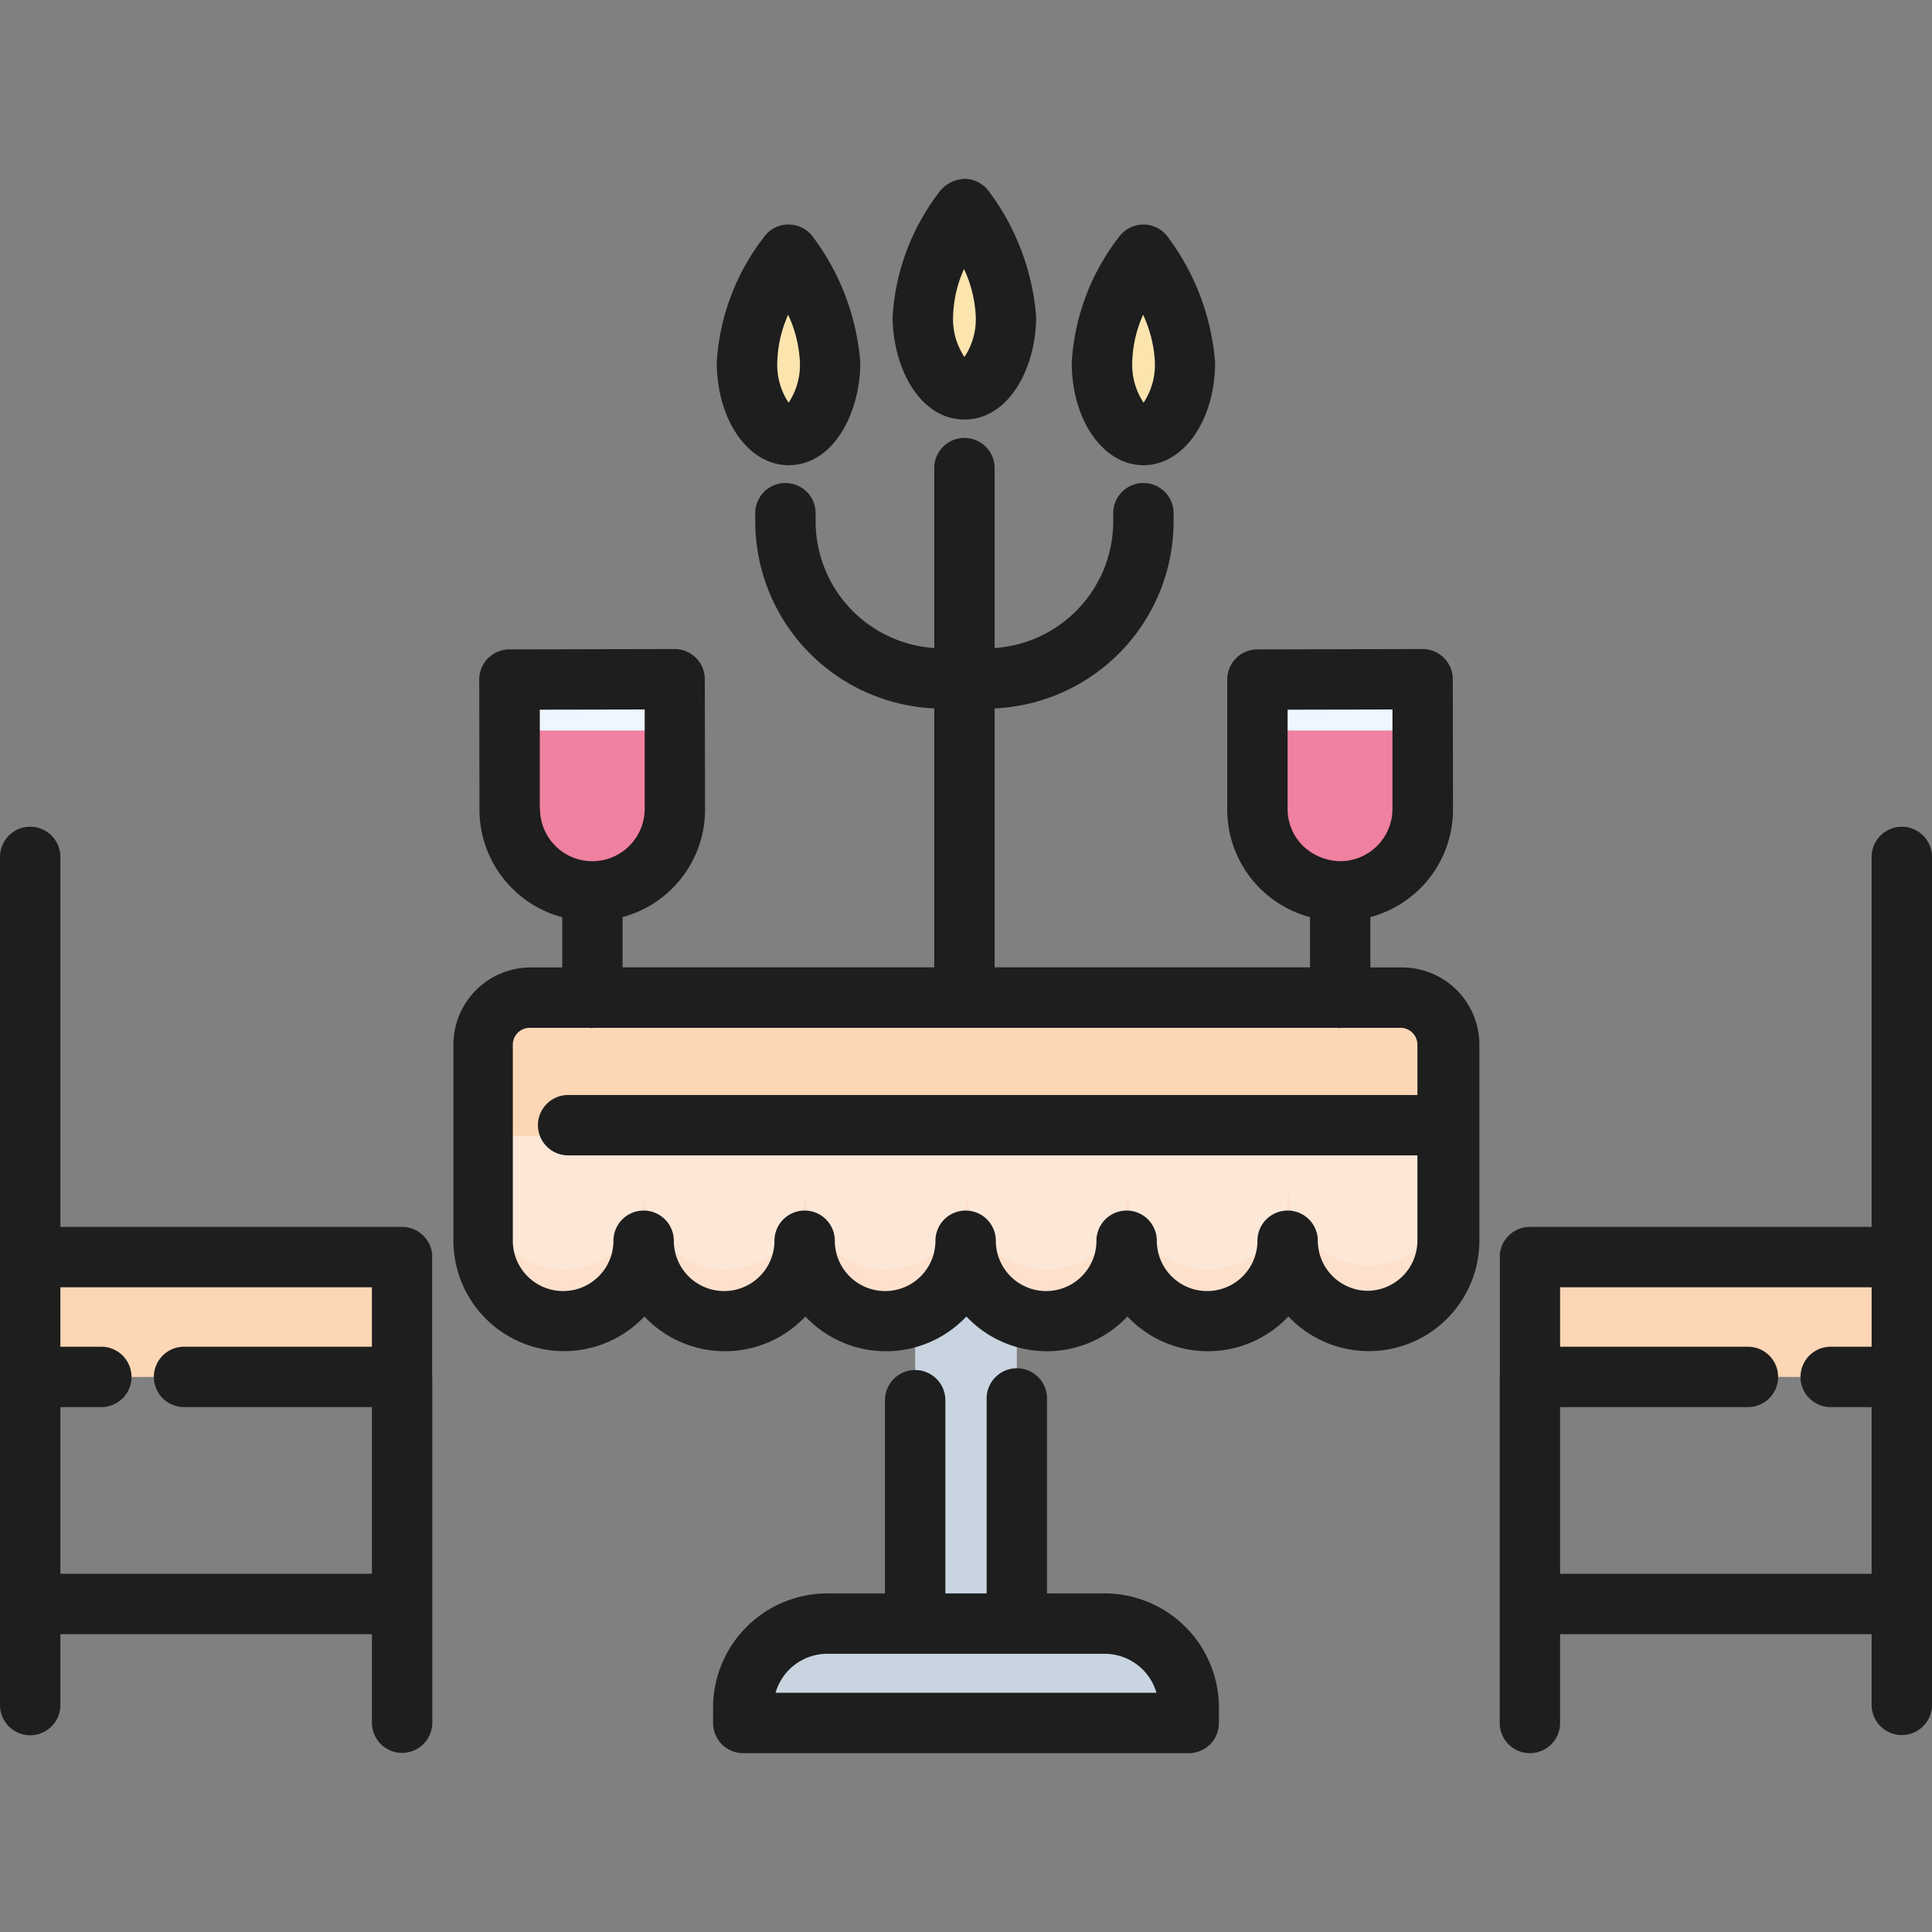
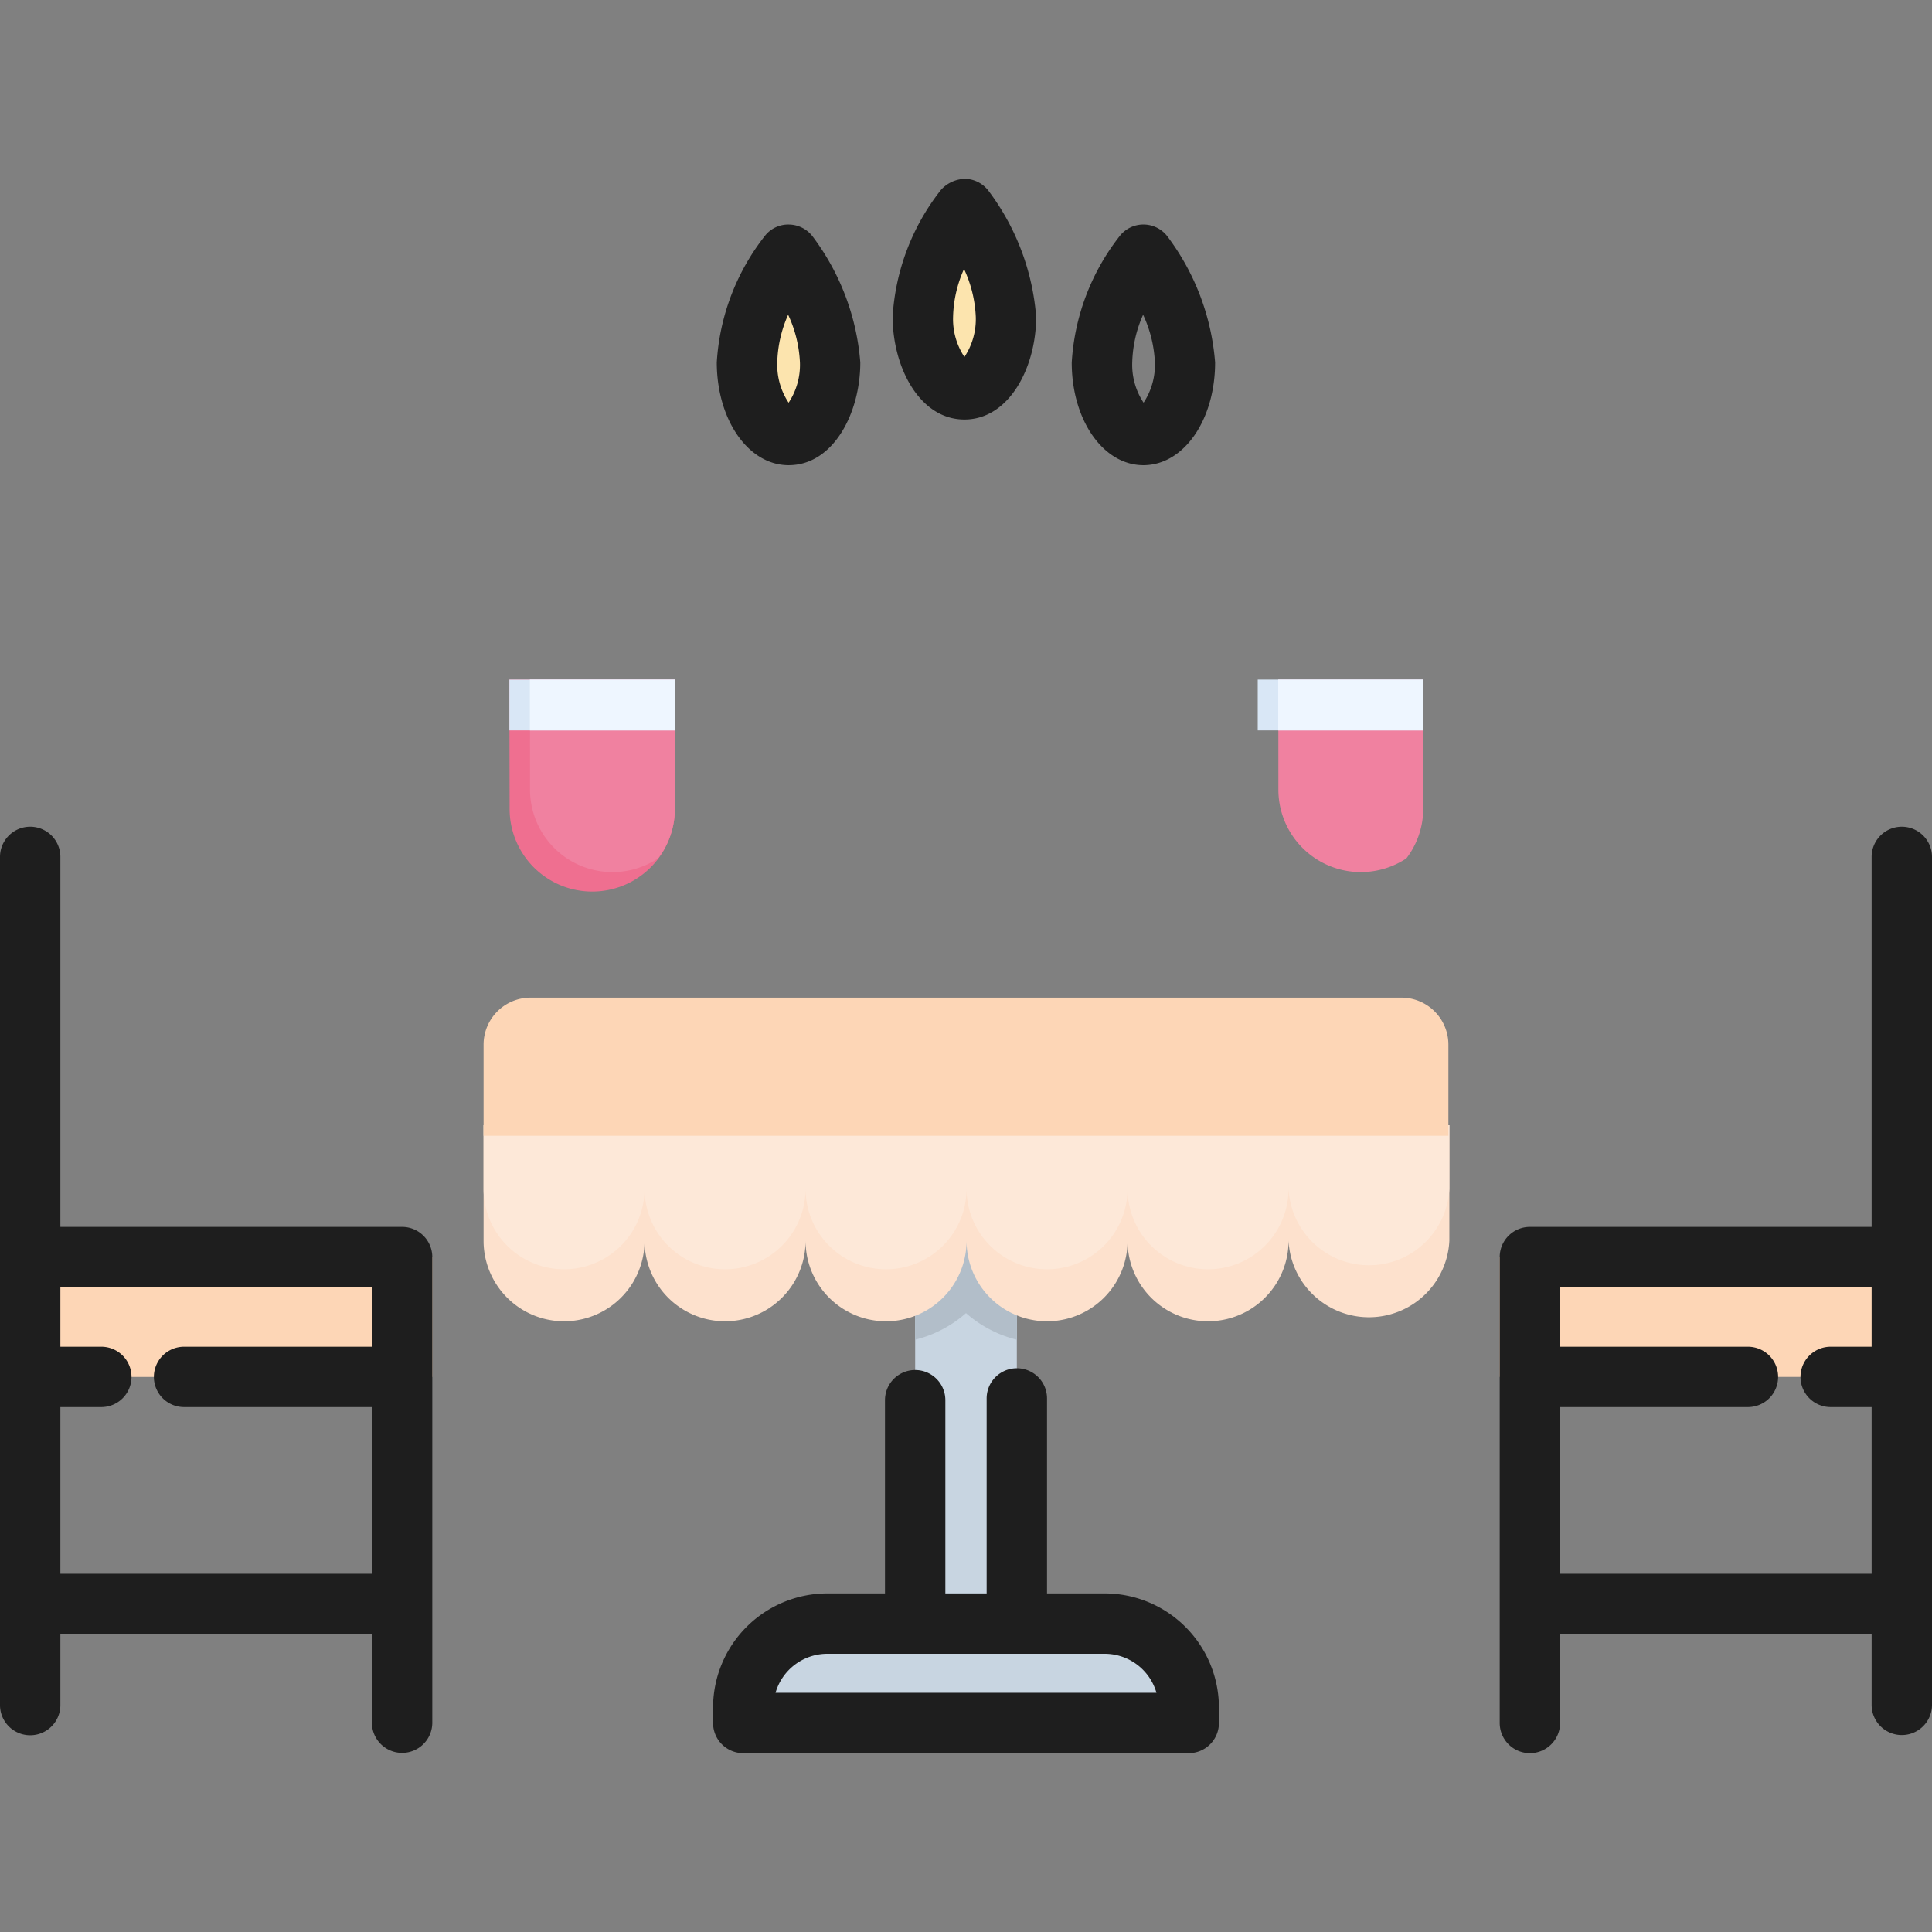
<svg xmlns="http://www.w3.org/2000/svg" height="512" viewBox="0 0 48 48" width="512">
  <rect x="0" y="0" width="48" height="48" fill="#808080" stroke="none" />
  <g id="flat">
    <g fill="#fce4ae">
      <path d="m19.593 6.328a4.873 4.873 0 0 0 -1.032 2.677c0 .949.467 1.8 1.032 1.8s1.031-.854 1.031-1.8a5.387 5.387 0 0 0 -1.031-2.677z" />
-       <path d="m28.408 6.328a4.873 4.873 0 0 0 -1.032 2.677c0 .949.467 1.8 1.032 1.8s1.031-.854 1.031-1.8a5.387 5.387 0 0 0 -1.031-2.677z" />
      <path d="m23.961 5.193a4.873 4.873 0 0 0 -1.032 2.676c0 .95.467 1.8 1.032 1.8s1.031-.854 1.031-1.8a5.387 5.387 0 0 0 -1.031-2.676z" />
    </g>
    <path d="m24.3 30.826h-.6a1.691 1.691 0 0 1 -.963 1.52v8.2h2.526v-8.2a1.691 1.691 0 0 1 -.963-1.52z" fill="#c8d5e1" />
    <path d="m27.446 40.338h-6.892a2.087 2.087 0 0 0 -2.088 2.087v.382h11.068v-.382a2.087 2.087 0 0 0 -2.088-2.087z" fill="#c8d5e1" />
    <path d="m12.655 16.884.006 3.218a2.053 2.053 0 1 0 4.106-.008v-3.21z" fill="#ef6f90" />
    <path d="m13.168 19.618a2.049 2.049 0 0 0 3.181 1.708 2.028 2.028 0 0 0 .418-1.232v-3.21h-3.6z" fill="#f081a0" />
    <path d="m12.655 16.884h4.112v1.263h-4.112z" fill="#d9e7f6" />
    <path d="m13.164 16.884h3.603v1.263h-3.603z" fill="#eef6ff" />
-     <path d="m31.248 16.884.006 3.218a2.053 2.053 0 1 0 4.106-.008v-3.21z" fill="#ef6f90" />
    <path d="m31.761 19.618a2.049 2.049 0 0 0 3.181 1.708 2.034 2.034 0 0 0 .418-1.232v-3.21h-3.6z" fill="#f081a0" />
    <path d="m31.248 16.884h4.112v1.263h-4.112z" fill="#d9e7f6" />
    <path d="m31.757 16.884h3.603v1.263h-3.603z" fill="#eef6ff" />
    <path d="m24.3 30.826h-.6a1.691 1.691 0 0 1 -.963 1.52v.939a3 3 0 0 0 1.263-.661 3 3 0 0 0 1.263.661v-.939a1.691 1.691 0 0 1 -.963-1.52z" fill="#b2bec9" />
    <path d="m12.014 27.955v2.872a2 2 0 0 0 4 0 2 2 0 0 0 4 0 2 2 0 0 0 4 0 2 2 0 0 0 4 0 2 2 0 0 0 4 0 2 2 0 0 0 3.995 0v-2.872z" fill="#fde1cd" />
    <path d="m12.014 29.535a2 2 0 0 0 4 0 2 2 0 0 0 4 0 2 2 0 0 0 4 0 2 2 0 0 0 4 0 2 2 0 0 0 4 0 2 2 0 0 0 3.995 0v-1.58h-23.995z" fill="#fde8d8" />
    <path d="m13.183 24.786h21.634a1.168 1.168 0 0 1 1.168 1.168v2.264a0 0 0 0 1 0 0h-23.971a0 0 0 0 1 0 0v-2.264a1.168 1.168 0 0 1 1.168-1.168z" fill="#fdd6b6" />
-     <path d="m22.737 39.825h2.525v.512h-2.525z" fill="#b2bec9" />
    <path d="m1.254 31.232h9.486v2.977h-9.486z" fill="#fdd6b6" transform="matrix(-1 0 0 -1 11.993 65.442)" />
    <path d="m37.26 31.232h9.486v2.977h-9.486z" fill="#fdd6b6" />
  </g>
  <g id="outline" fill="#1e1e1e">
    <path d="m27.446 39.588h-1.433v-4.844a.75.75 0 0 0 -1.5 0v4.844h-1.026v-4.8a.75.75 0 0 0 -1.5 0v4.8h-1.433a2.841 2.841 0 0 0 -2.838 2.838v.381a.75.75 0 0 0 .75.75h11.068a.75.75 0 0 0 .75-.75v-.381a2.841 2.841 0 0 0 -2.838-2.838zm-8.178 2.469a1.34 1.34 0 0 1 1.286-.969h6.892a1.34 1.34 0 0 1 1.286.969z" />
    <path d="m19.593 11.558c1.115 0 1.781-1.3 1.781-2.553a5.982 5.982 0 0 0 -1.181-3.126.75.75 0 0 0 -.585-.3.733.733 0 0 0 -.6.276 5.627 5.627 0 0 0 -1.2 3.151c.003 1.431.786 2.552 1.785 2.552zm-.012-3.738a3.125 3.125 0 0 1 .293 1.185 1.705 1.705 0 0 1 -.281 1 1.7 1.7 0 0 1 -.282-1 3.089 3.089 0 0 1 .27-1.185z" />
    <path d="m28.408 11.558c1 0 1.781-1.121 1.781-2.553a5.982 5.982 0 0 0 -1.181-3.126.749.749 0 0 0 -1.181-.025 5.627 5.627 0 0 0 -1.2 3.151c-.001 1.432.782 2.553 1.781 2.553zm-.008-3.738a3.125 3.125 0 0 1 .293 1.185 1.707 1.707 0 0 1 -.281 1 1.7 1.7 0 0 1 -.282-1 3.089 3.089 0 0 1 .27-1.185z" />
    <path d="m23.961 10.423c1.115 0 1.782-1.3 1.782-2.554a5.98 5.98 0 0 0 -1.182-3.126.752.752 0 0 0 -.584-.3.832.832 0 0 0 -.6.276 5.626 5.626 0 0 0 -1.2 3.15c.002 1.255.669 2.554 1.784 2.554zm-.01-3.74a3.124 3.124 0 0 1 .292 1.186 1.7 1.7 0 0 1 -.282 1 1.7 1.7 0 0 1 -.282-1 3.069 3.069 0 0 1 .272-1.186z" />
-     <path d="m34.817 24.036h-.771v-1.251a2.767 2.767 0 0 0 2.054-2.693l-.006-3.219a.751.751 0 0 0 -.75-.748l-4.105.009a.75.75 0 0 0 -.749.752v3.214a2.767 2.767 0 0 0 2.056 2.685v1.248h-7.835v-6.433a4.656 4.656 0 0 0 4.447-4.639v-.211a.75.75 0 0 0 -1.5 0v.211a3.156 3.156 0 0 1 -2.947 3.139v-4.47a.75.75 0 1 0 -1.5 0v4.47a3.156 3.156 0 0 1 -2.947-3.139v-.211a.75.75 0 1 0 -1.5 0v.211a4.656 4.656 0 0 0 4.447 4.639v6.433h-7.743v-1.248a2.767 2.767 0 0 0 2.049-2.693l-.007-3.219a.749.749 0 0 0 -.75-.748l-4.106.009a.75.75 0 0 0 -.748.752l.006 3.218a2.769 2.769 0 0 0 2.057 2.684v1.248h-.785a1.92 1.92 0 0 0 -1.919 1.918v4.872a2.748 2.748 0 0 0 4.745 1.882 2.749 2.749 0 0 0 4 0 2.748 2.748 0 0 0 4 0 2.748 2.748 0 0 0 4 0 2.749 2.749 0 0 0 4 0 2.748 2.748 0 0 0 4.745-1.882v-4.872a1.92 1.92 0 0 0 -1.938-1.918zm-2.827-3.936v-2.468l2.605-.005v2.469a1.3 1.3 0 0 1 -1.3 1.3 1.373 1.373 0 0 1 -.921-.379 1.291 1.291 0 0 1 -.384-.917zm-18.579 0v-2.468l2.606-.005v2.469a1.3 1.3 0 0 1 -1.3 1.3 1.3 1.3 0 0 1 -1.3-1.3zm20.577 11.969a1.246 1.246 0 0 1 -1.247-1.243.75.75 0 0 0 -1.5 0 1.248 1.248 0 0 1 -2.5 0 .75.75 0 0 0 -1.5 0 1.248 1.248 0 0 1 -2.5 0 .75.75 0 0 0 -1.5 0 1.248 1.248 0 0 1 -2.5 0 .75.75 0 0 0 -1.5 0 1.248 1.248 0 0 1 -2.5 0 .75.75 0 0 0 -1.5 0 1.248 1.248 0 0 1 -2.5 0v-4.872a.419.419 0 0 1 .419-.418h1.5c.014 0 .025.008.039.008s.025-.007.038-.008h18.5c.013 0 .025.008.038.008s.026-.007.039-.008h1.482a.419.419 0 0 1 .419.418v1.251h-21.1a.75.75 0 0 0 0 1.5h21.1v2.121a1.247 1.247 0 0 1 -1.227 1.243z" />
    <path d="m9.99 30.482h-8.49v-9.192a.75.75 0 0 0 -1.5 0v21.072a.75.75 0 0 0 1.5 0v-1.762h7.74v2.2a.75.75 0 0 0 1.5 0v-11.568a.75.75 0 0 0 -.75-.75zm-8.49 8.618v-4.141h1.017a.75.75 0 0 0 0-1.5h-1.017v-1.477h7.74v1.477h-4.667a.75.75 0 0 0 0 1.5h4.667v4.141z" />
    <path d="m47.25 20.54a.75.75 0 0 0 -.75.75v9.192h-8.49a.75.75 0 0 0 -.75.75v11.575a.75.75 0 0 0 1.5 0v-2.207h7.74v1.757a.75.75 0 0 0 1.5 0v-21.067a.75.75 0 0 0 -.75-.75zm-8.49 18.56v-4.141h4.667a.75.75 0 0 0 0-1.5h-4.667v-1.477h7.74v1.477h-1.017a.75.75 0 0 0 0 1.5h1.017v4.141z" />
  </g>
</svg>